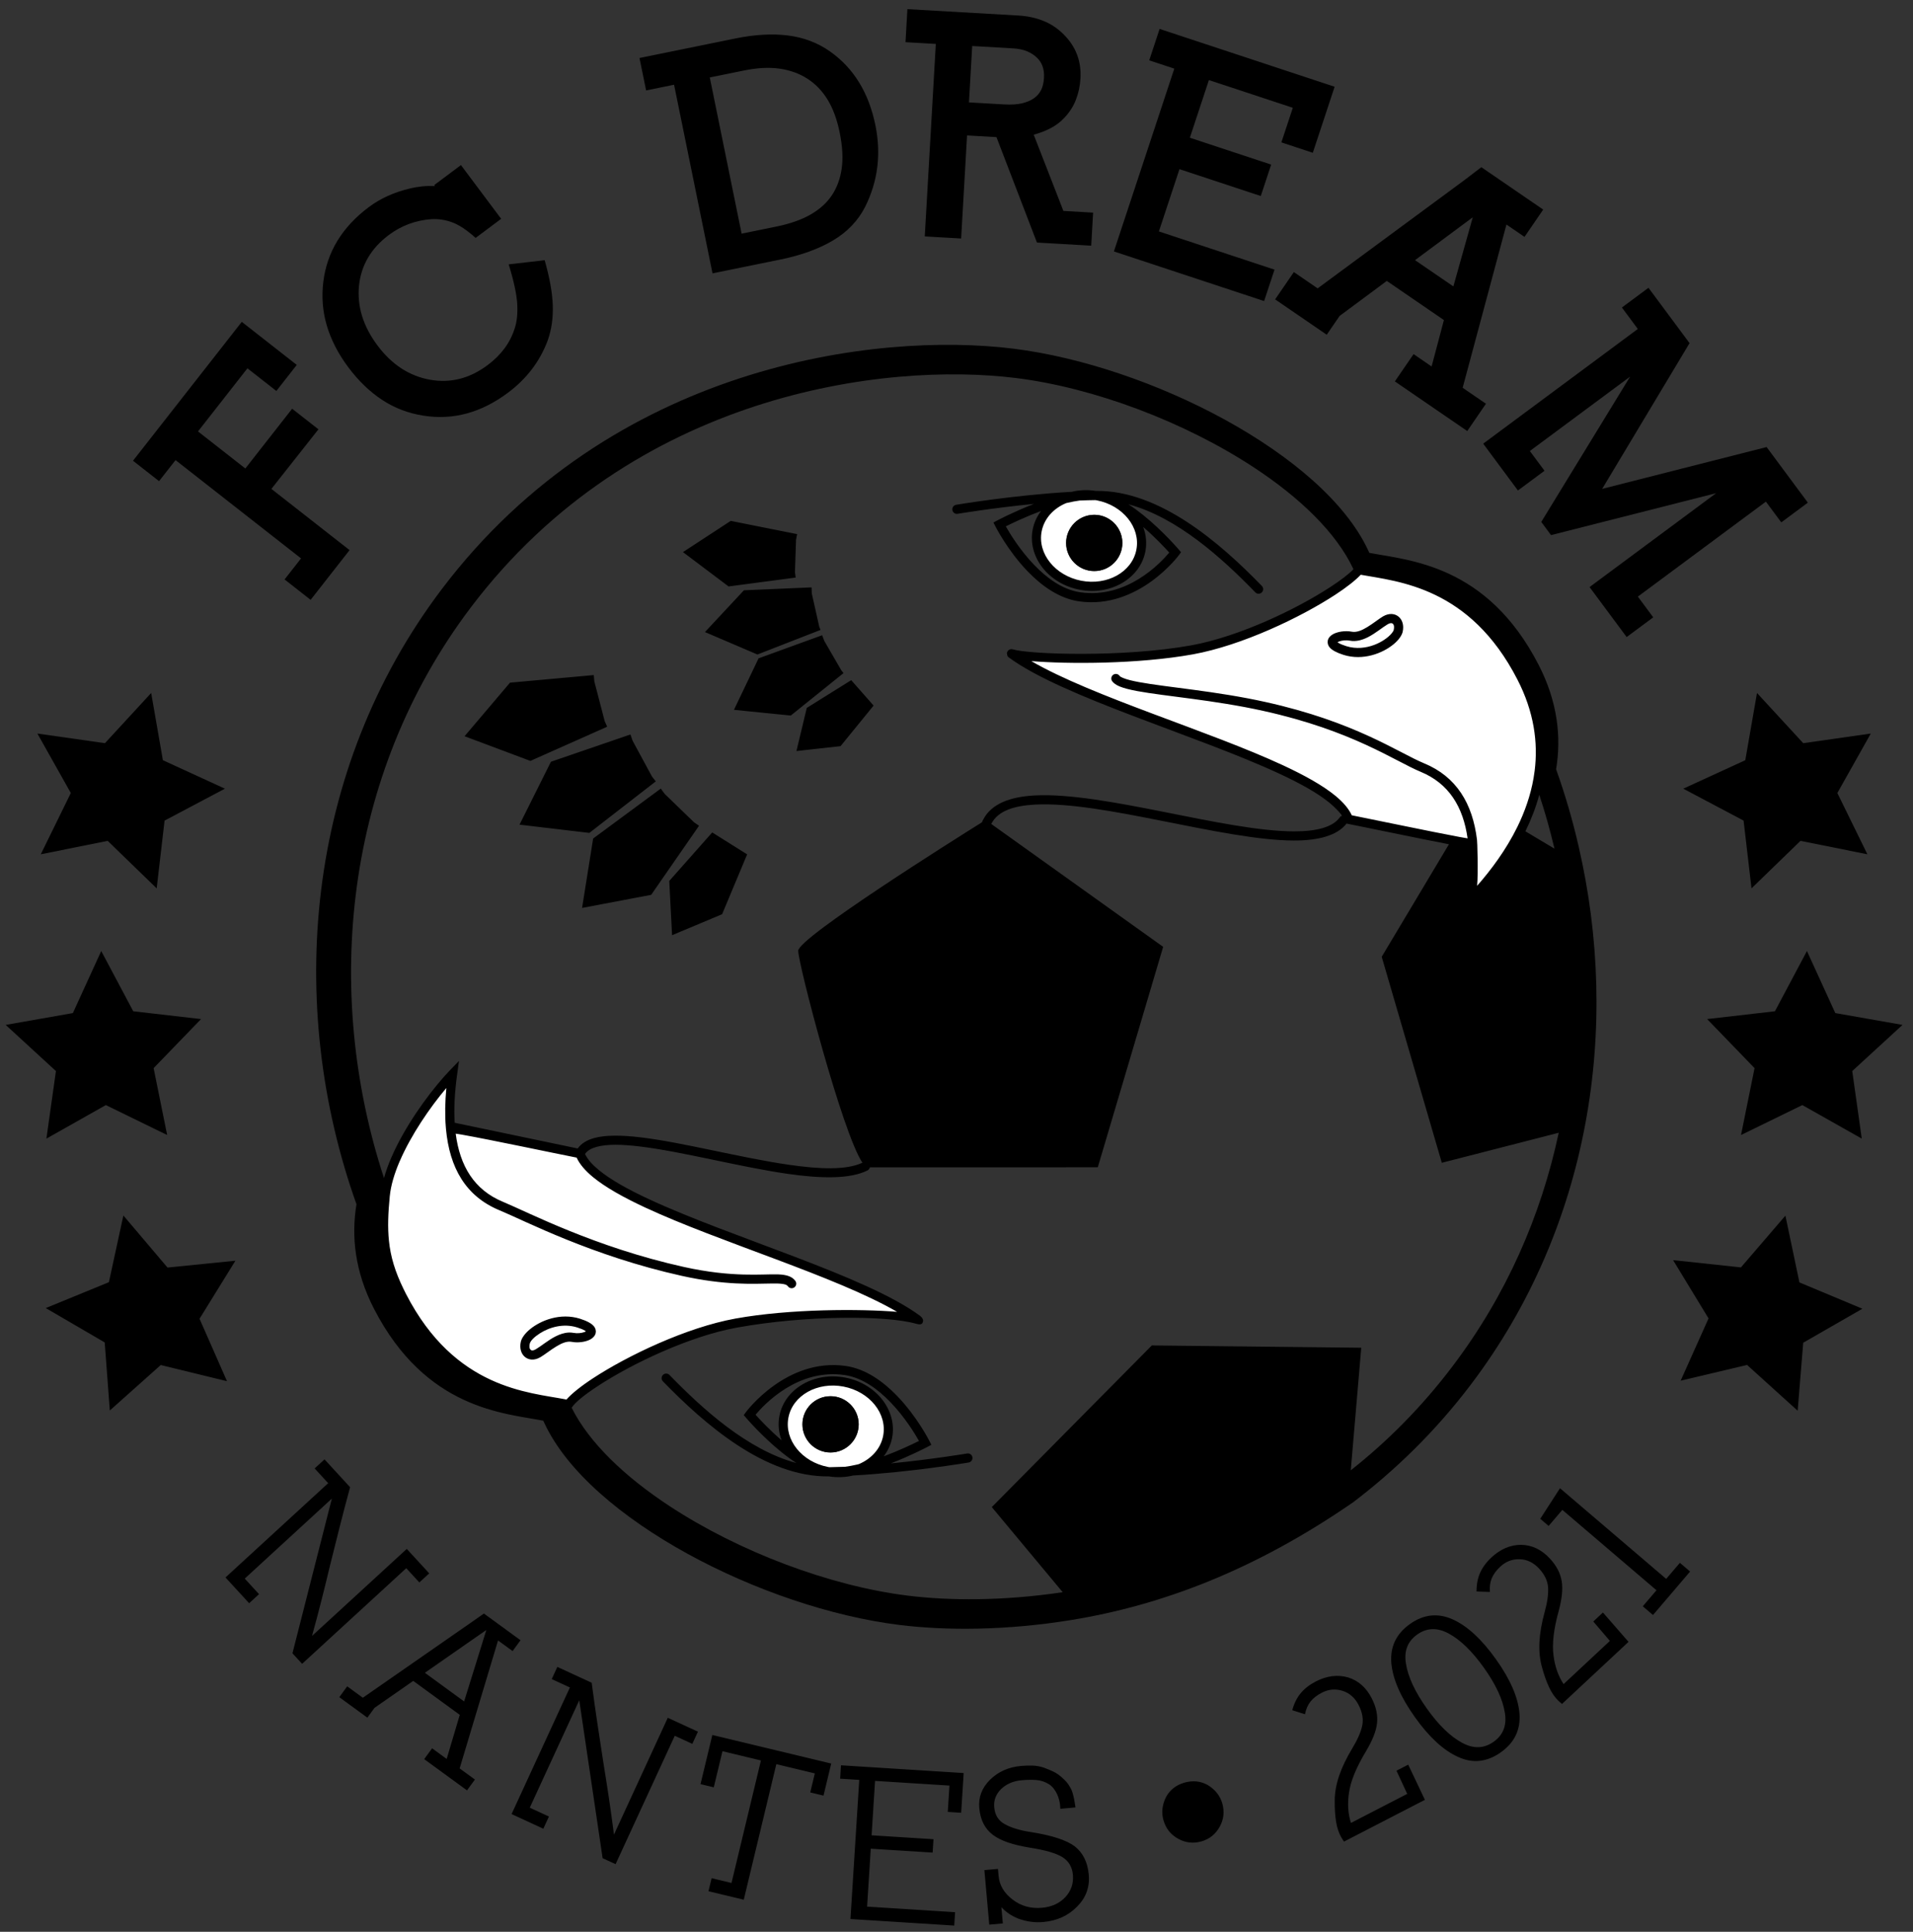
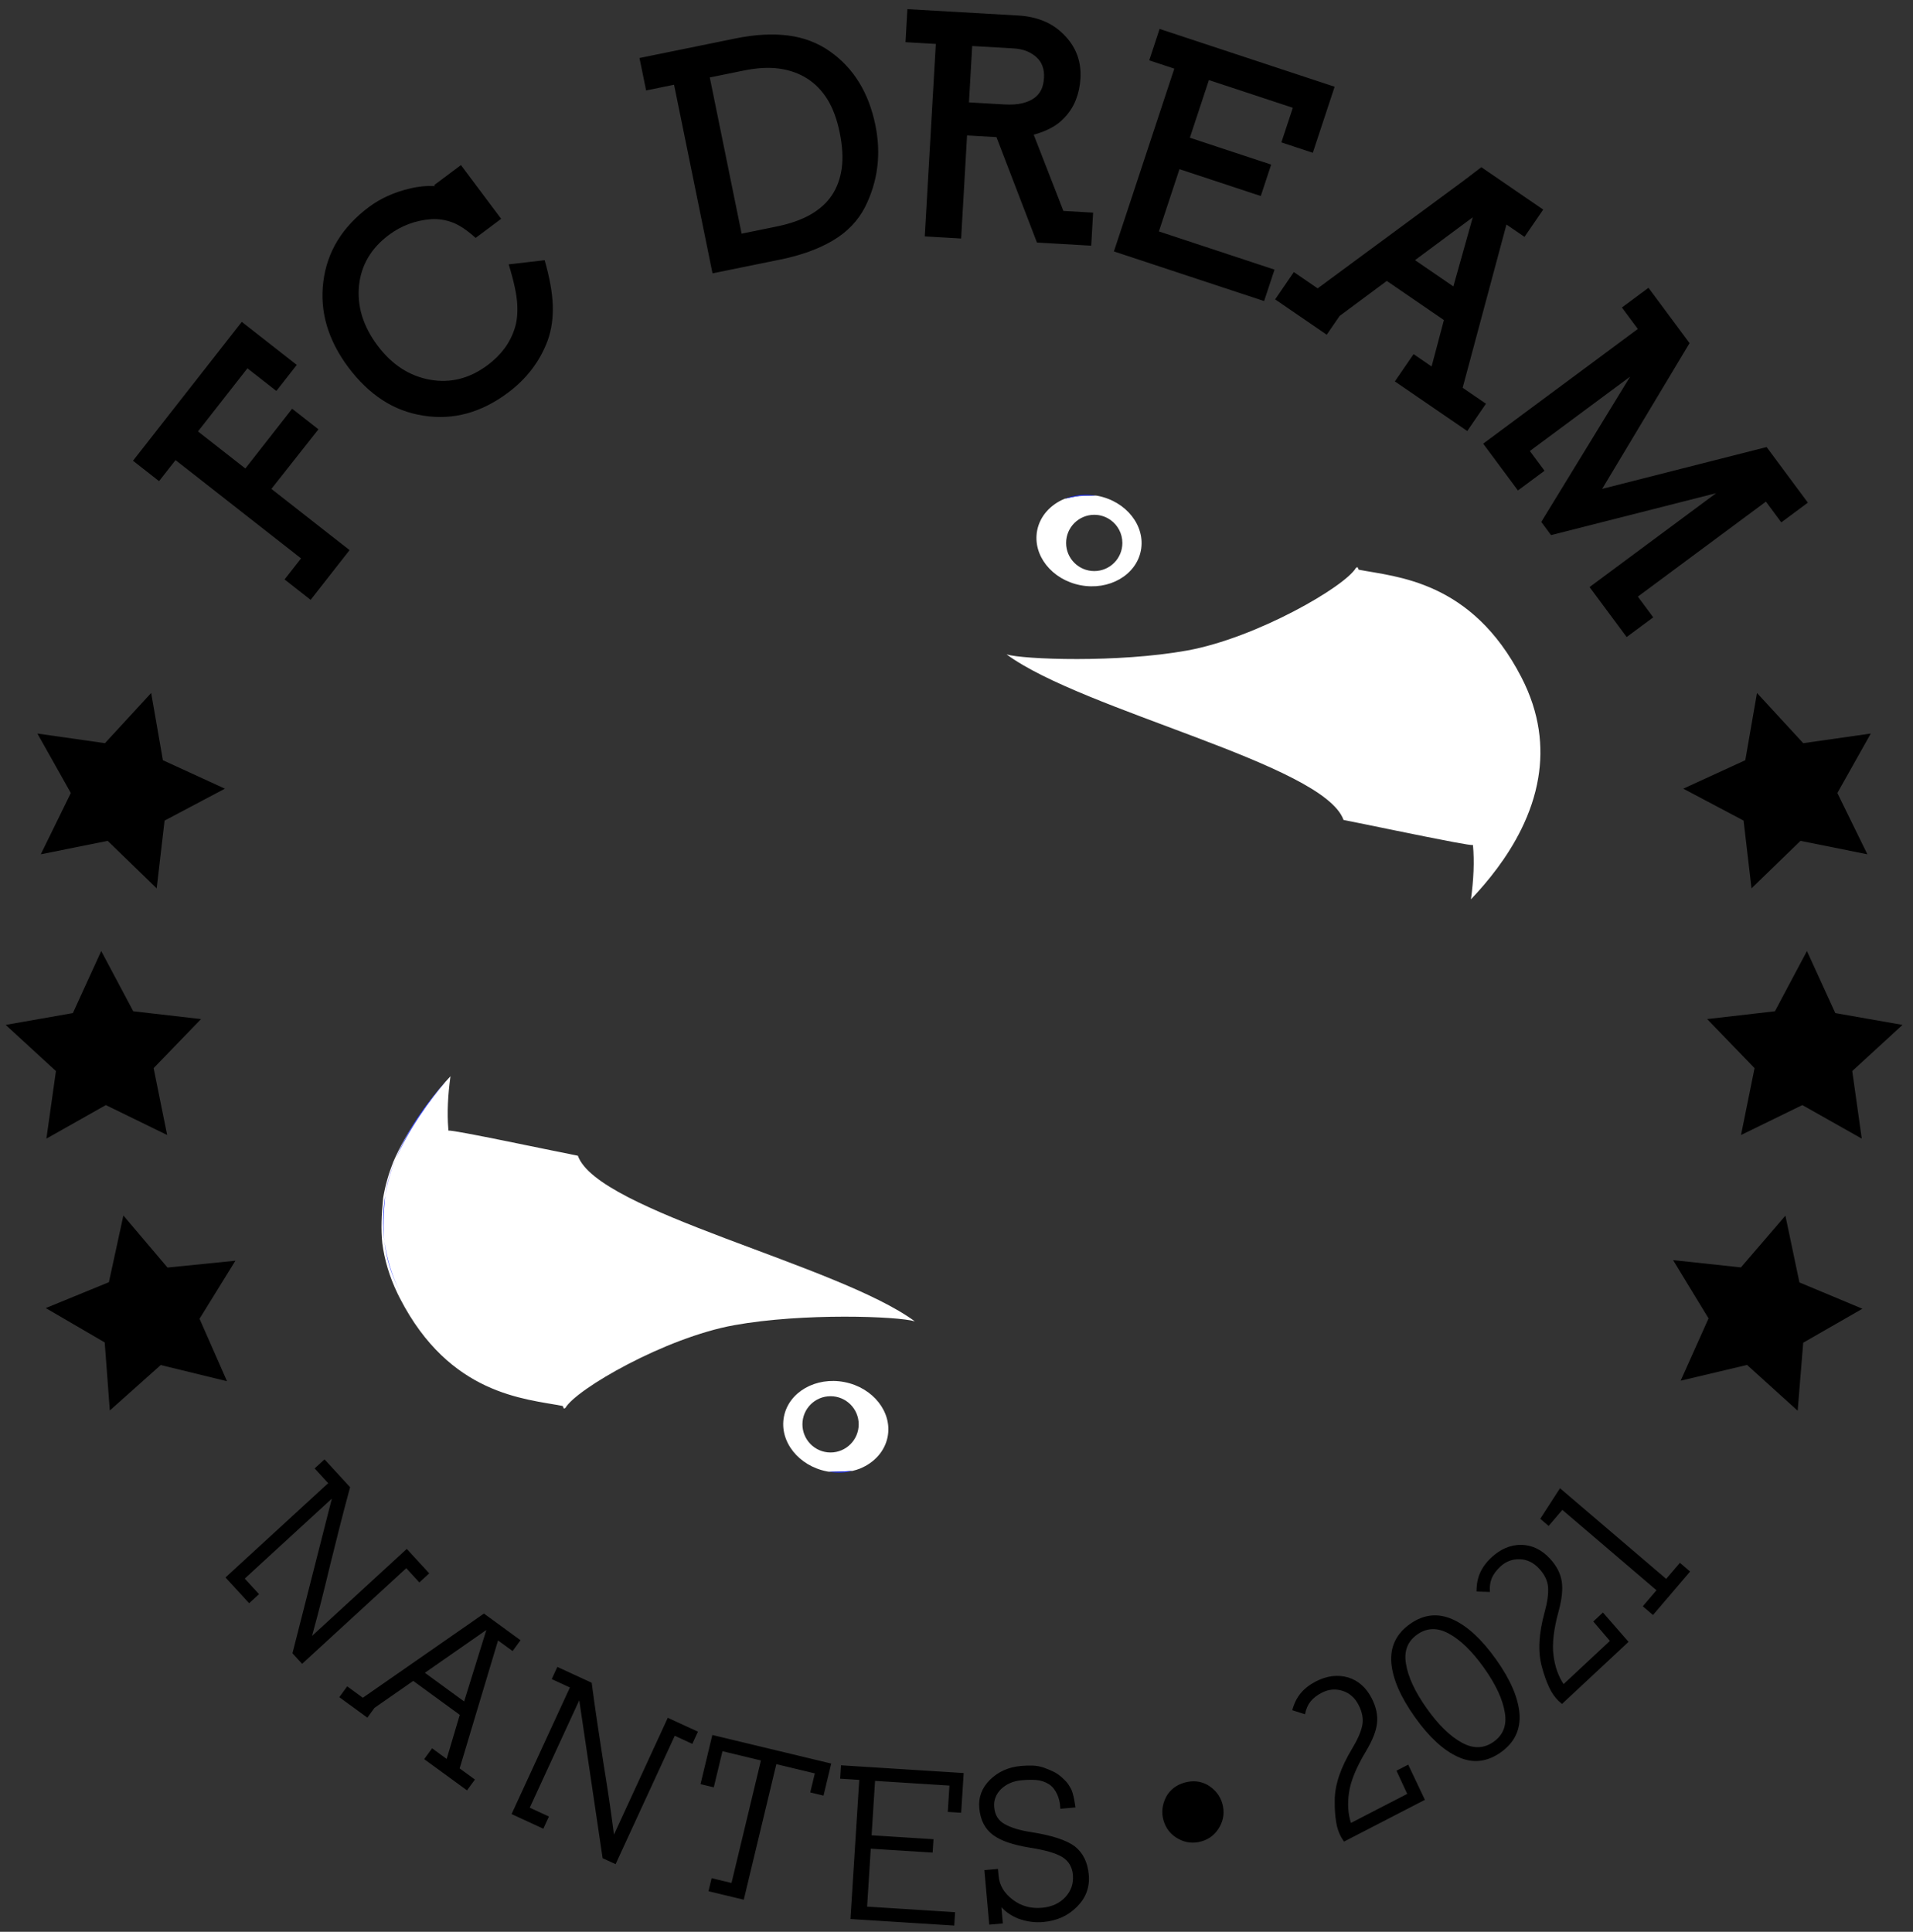
<svg xmlns="http://www.w3.org/2000/svg" width="202" height="204" viewBox="0 0 202 204" fill="none">
  <rect x="0" y="0" width="202" height="204" fill="#333333" stroke="none" />
  <g id="Frame" clip-path="url(#clip0_166_6833)">
    <g id="Group">
      <g id="Group_2">
        <path id="Vector" fill-rule="evenodd" clip-rule="evenodd" d="M29.181 41.286L26.127 38.894L20.907 45.559L25.906 49.473L30.848 43.162L33.625 45.337L28.657 51.628L34.969 56.571L36.912 58.093L32.8 63.344L30.049 61.189L31.789 58.968L18.535 48.588L16.795 50.81L14.044 48.655L25.53 33.988L31.336 38.535L29.181 41.286ZM58.37 32.263C58.414 33.606 58.232 34.844 57.825 35.976C57.005 38.164 55.612 39.995 53.644 41.467C50.82 43.581 47.847 44.39 44.728 43.896C43.128 43.65 41.673 43.097 40.362 42.236C39.05 41.376 37.857 40.227 36.781 38.789C35.718 37.369 34.963 35.905 34.515 34.397C34.068 32.89 33.943 31.341 34.141 29.75C34.533 26.601 36.133 23.975 38.939 21.874C40.172 20.952 41.618 20.297 43.277 19.91C43.704 19.803 44.135 19.728 44.569 19.684C45.003 19.639 45.455 19.628 45.926 19.649L45.849 19.547L48.673 17.433L52.919 23.107L50.223 25.124C49.318 24.307 48.503 23.762 47.778 23.49C47.054 23.218 46.307 23.102 45.537 23.144C43.87 23.27 42.377 23.827 41.059 24.813C39.194 26.21 38.145 27.983 37.912 30.133C37.687 32.33 38.337 34.447 39.861 36.484C41.373 38.503 43.223 39.709 45.411 40.1C47.569 40.487 49.599 39.969 51.499 38.548C52.919 37.485 53.867 36.201 54.343 34.696C54.584 33.983 54.674 33.114 54.615 32.09C54.556 31.066 54.256 29.675 53.715 27.917L57.512 27.478C58.04 29.326 58.327 30.921 58.37 32.263ZM91.348 21.854C90.599 23.315 89.47 24.494 87.962 25.39C86.454 26.287 84.6 26.959 82.401 27.407L75.237 28.867L74.745 26.448L71.177 8.948L68.225 9.55L67.526 6.125L77.675 4.057C79.706 3.643 81.55 3.54 83.207 3.747C84.864 3.956 86.341 4.516 87.64 5.429C90.137 7.19 91.736 9.787 92.436 13.222C93.059 16.28 92.697 19.157 91.348 21.854ZM87.386 10.52C86.814 9.59 86.102 8.851 85.249 8.306C84.396 7.759 83.418 7.408 82.318 7.25C81.216 7.093 79.954 7.159 78.53 7.45L74.948 8.179L78.309 24.674L81.954 23.931C83.42 23.633 84.637 23.205 85.603 22.648C86.569 22.091 87.32 21.41 87.853 20.602C88.387 19.796 88.729 18.853 88.881 17.775C89.031 16.697 88.96 15.435 88.665 13.99C88.383 12.608 87.957 11.452 87.386 10.52ZM109.495 25.614L105.221 14.481L102.115 14.303L101.49 25.187L97.649 24.966L98.816 4.639L95.615 4.455L95.815 0.966L107.532 1.639C108.492 1.694 109.375 1.884 110.181 2.208C110.986 2.533 111.703 3.013 112.33 3.648C113.606 4.921 114.192 6.464 114.088 8.278C114.041 9.09 113.88 9.845 113.604 10.547C113.328 11.249 112.929 11.873 112.405 12.421C111.994 12.868 111.512 13.237 110.96 13.526C110.408 13.815 109.806 14.049 109.154 14.225L112.288 22.274L115.426 22.454L115.225 25.944L109.495 25.614ZM109.492 6.087C109.208 5.814 108.863 5.591 108.455 5.417C108.047 5.244 107.544 5.14 106.948 5.106L102.657 4.86L102.316 10.813L106.029 11.027C106.776 11.069 107.404 11.031 107.915 10.911C108.425 10.79 108.847 10.61 109.182 10.373C109.494 10.155 109.74 9.875 109.921 9.532C110.101 9.189 110.207 8.751 110.237 8.217C110.289 7.321 110.04 6.611 109.492 6.087ZM117.621 26.55L118.396 24.206L123.999 7.248L121.351 6.372L122.447 3.054L140.928 9.16L138.624 16.133L135.305 15.036L136.513 11.382L127.652 8.455L125.641 14.544L134.227 17.381L133.13 20.7L124.544 17.863L122.371 24.439L132.205 27.689L134.58 28.473L133.483 31.792L117.621 26.55ZM147.288 40.278L149.264 37.395L151.168 38.701L152.467 33.799L146.437 29.666L141.454 33.364L140.094 35.347L134.646 31.613L136.622 28.73L139.135 30.452L154.624 19.027L156.42 17.655L162.953 22.132L160.977 25.015L159.072 23.71L154.447 40.949L156.907 42.635L154.932 45.517L147.288 40.278ZM155.516 22.944L149.418 27.472L153.465 30.245L155.516 22.944ZM167.847 61.994L169.83 60.523L181.213 52.08L163.778 56.508L162.747 55.117L172.128 39.776L161.542 47.627L163.09 49.713L160.283 51.795L156.615 46.851L158.598 45.38L172.943 34.74L171.262 32.473L174.069 30.391L178.405 36.237L169.179 51.625L186.543 47.209L190.898 53.08L188.091 55.163L186.467 52.973L172.947 63.002L174.57 65.191L171.763 67.273L167.847 61.994ZM15.963 73.18L17.2 80.279L23.748 83.285L17.379 86.655L16.544 93.811L11.371 88.795L4.306 90.213L7.478 83.743L3.947 77.462L11.081 78.48L15.963 73.18ZM10.69 100.428L14.07 106.791L21.228 107.615L16.221 112.796L17.651 119.858L11.175 116.697L4.9 120.239L5.906 113.104L0.599 108.23L7.695 106.982L10.69 100.428ZM13.028 128.358L17.687 133.854L24.857 133.132L21.069 139.262L23.971 145.857L16.971 144.149L11.596 148.947L11.057 141.762L4.832 138.133L11.499 135.4L13.028 128.358ZM185.527 73.18L190.41 78.48L197.543 77.462L194.012 83.743L197.184 90.213L190.119 88.795L184.947 93.811L184.111 86.655L177.742 83.285L184.291 80.279L185.527 73.18ZM190.801 100.428L193.795 106.982L200.892 108.23L195.585 113.104L196.59 120.239L190.315 116.697L183.84 119.858L185.269 112.796L180.262 107.615L187.421 106.791L190.801 100.428ZM188.526 128.374L190.008 135.425L196.657 138.203L190.408 141.791L189.821 148.973L184.478 144.138L177.466 145.8L180.412 139.224L176.666 133.069L183.83 133.839L188.526 128.374ZM42.899 165.602L31.903 175.701L30.881 174.59L35.043 158.251L25.843 166.701L27.351 168.343L26.308 169.301L23.811 166.582L24.717 165.749L34.653 156.624L33.224 155.068L34.267 154.109L36.968 157.051C36.578 158.48 36.212 159.873 35.87 161.227C35.528 162.583 35.191 163.927 34.861 165.26C34.567 166.497 34.262 167.738 33.947 168.984C33.63 170.231 33.298 171.488 32.948 172.755L42.046 164.399L42.952 163.566L45.324 166.148L44.281 167.107L42.899 165.602ZM44.792 185.765L45.628 184.621L47.165 185.744L48.55 181.09L43.636 177.504L39.544 180.353L38.791 181.385L35.828 179.222L36.663 178.078L38.314 179.283L50.096 171.095L51.099 170.39L54.963 173.21L54.128 174.354L52.59 173.232L48.535 186.743L50.148 187.921L49.313 189.064L44.792 185.765ZM51.355 172.128L44.865 176.647L49.009 179.673L51.355 172.128ZM71.25 183.297L65.003 196.857L63.632 196.226L61.166 179.547L55.94 190.893L57.964 191.825L57.372 193.112L54.019 191.567L60.178 178.197L58.259 177.313L58.851 176.026L62.478 177.697C62.671 179.166 62.87 180.592 63.078 181.974C63.285 183.356 63.492 184.726 63.703 186.083C63.908 187.338 64.106 188.601 64.297 189.872C64.486 191.144 64.664 192.432 64.831 193.736L69.999 182.516L70.514 181.398L73.698 182.865L73.105 184.152L71.25 183.297ZM85.557 189.281L86.04 187.272L81.976 186.295L78.537 200.609L74.811 199.714L75.143 198.337L77.242 198.841L80.35 185.905L76.287 184.928L75.37 188.743L73.97 188.407L75.218 183.215L87.771 186.231L86.957 189.618L85.557 189.281ZM89.802 202.649L89.88 201.421L90.731 187.957L88.715 187.829L88.803 186.416L101.758 187.234L101.492 191.429L100.079 191.339L100.255 188.559L92.399 188.062L92.036 193.809L98.571 194.222L98.481 195.635L91.947 195.223L91.56 201.34L99.601 201.849L100.852 201.928L100.763 203.341L89.802 202.649ZM113.731 201.342C112.805 202.295 111.611 202.837 110.146 202.968C109.267 203.046 108.385 202.923 107.502 202.598C106.809 202.318 106.221 201.92 105.74 201.403L105.893 203.114L104.459 203.243L103.944 197.484L105.378 197.356L105.445 198.096C105.532 199.083 106.027 199.917 106.927 200.598C107.811 201.28 108.847 201.569 110.035 201.462C111.052 201.371 111.873 200.995 112.498 200.333C113.107 199.672 113.371 198.888 113.29 197.977C113.217 197.16 112.85 196.54 112.191 196.118C111.516 195.697 110.343 195.359 108.673 195.103C107.822 194.962 107.079 194.783 106.446 194.568C105.812 194.353 105.28 194.086 104.847 193.767C103.998 193.128 103.517 192.184 103.405 190.935C103.303 189.794 103.68 188.797 104.536 187.944C105.408 187.089 106.499 186.602 107.81 186.485C108.211 186.45 108.614 186.436 109.019 186.447C109.423 186.458 109.826 186.53 110.226 186.665C110.596 186.803 110.928 186.94 111.219 187.078C111.512 187.215 111.826 187.431 112.163 187.728C112.349 187.898 112.503 188.051 112.624 188.188C112.745 188.325 112.871 188.511 113.001 188.748C113.108 188.91 113.196 189.112 113.265 189.354C113.333 189.597 113.389 189.829 113.432 190.05C113.475 190.272 113.518 190.543 113.563 190.866L111.967 191.009L111.924 190.523C111.914 190.416 111.885 190.267 111.837 190.076C111.789 189.887 111.721 189.691 111.633 189.489C111.545 189.287 111.426 189.087 111.277 188.891C111.127 188.695 110.954 188.535 110.756 188.413C110.345 188.155 109.904 188.008 109.435 187.972C108.965 187.936 108.445 187.944 107.875 187.995C106.996 188.073 106.27 188.387 105.697 188.935C105.156 189.481 104.917 190.116 104.982 190.841C105.056 191.674 105.428 192.27 106.098 192.63C106.785 193.019 107.72 193.3 108.901 193.474C111.092 193.822 112.621 194.323 113.488 194.976C114.357 195.66 114.85 196.657 114.967 197.967C115.084 199.278 114.672 200.402 113.731 201.342ZM128.784 192.917C128.349 193.699 127.712 194.209 126.869 194.45C126.004 194.697 125.18 194.604 124.399 194.169C123.616 193.735 123.102 193.085 122.855 192.22C122.621 191.401 122.714 190.577 123.136 189.748C123.553 188.998 124.195 188.498 125.06 188.25C125.949 187.996 126.769 188.079 127.521 188.496C128.316 188.977 128.831 189.627 129.065 190.446C129.313 191.311 129.219 192.135 128.784 192.917ZM150.46 190.064L141.918 194.474L141.653 194.063C141.377 193.596 141.187 193.032 141.081 192.372C140.976 191.712 140.928 190.971 140.938 190.146C140.941 189.309 141.096 188.436 141.402 187.529C141.709 186.622 142.168 185.662 142.778 184.65C143.333 183.736 143.686 182.935 143.837 182.248C143.987 181.56 143.86 180.825 143.456 180.04C143.065 179.284 142.504 178.79 141.774 178.556C141.024 178.316 140.29 178.382 139.576 178.751C139.067 179.014 138.669 179.323 138.383 179.68C138.097 180.037 137.902 180.487 137.798 181.028L136.453 180.598C136.645 179.89 136.941 179.292 137.344 178.806C137.746 178.319 138.277 177.906 138.937 177.565C140.106 176.962 141.244 176.819 142.348 177.136C143.425 177.469 144.255 178.199 144.838 179.327C145.314 180.249 145.501 181.136 145.402 181.988C145.315 182.799 144.926 183.784 144.235 184.942C143.212 186.638 142.614 188.096 142.444 189.317C142.271 190.468 142.341 191.53 142.651 192.503L148.593 189.435L147.46 186.988L148.698 186.348L150.46 190.064ZM160.444 180.912C160.586 182.635 159.931 184.012 158.481 185.043C157.017 186.083 155.508 186.244 153.953 185.527C152.416 184.834 150.899 183.435 149.4 181.327C147.894 179.207 147.066 177.308 146.917 175.629C146.775 173.907 147.429 172.53 148.88 171.498C150.331 170.467 151.84 170.306 153.408 171.014C154.945 171.708 156.467 173.114 157.974 175.233C159.472 177.34 160.295 179.234 160.444 180.912ZM152.944 172.485C151.751 171.85 150.651 171.892 149.642 172.61C148.632 173.327 148.238 174.348 148.458 175.673C148.676 177.076 149.413 178.66 150.669 180.426C151.915 182.18 153.165 183.39 154.418 184.056C155.609 184.691 156.709 184.65 157.719 183.932C158.728 183.214 159.123 182.194 158.903 180.868C158.685 179.466 157.952 177.888 156.706 176.134C155.45 174.369 154.196 173.152 152.944 172.485ZM171.962 173.381L164.934 179.94L164.568 179.615C164.176 179.24 163.839 178.75 163.559 178.143C163.279 177.537 163.031 176.835 162.818 176.039C162.594 175.232 162.507 174.35 162.556 173.394C162.605 172.437 162.787 171.389 163.1 170.25C163.387 169.219 163.51 168.353 163.469 167.65C163.427 166.949 163.106 166.274 162.504 165.63C161.923 165.007 161.249 164.682 160.483 164.657C159.696 164.629 159.008 164.89 158.419 165.439C158.001 165.83 157.702 166.236 157.523 166.657C157.345 167.078 157.278 167.564 157.325 168.112L155.914 168.063C155.907 167.33 156.03 166.674 156.286 166.097C156.541 165.52 156.941 164.977 157.483 164.471C158.445 163.573 159.501 163.127 160.651 163.135C161.778 163.162 162.775 163.64 163.641 164.568C164.348 165.326 164.77 166.13 164.905 166.977C165.041 167.781 164.934 168.835 164.582 170.137C164.057 172.046 163.877 173.611 164.043 174.833C164.189 175.988 164.543 176.992 165.105 177.843L169.994 173.281L168.241 171.232L169.259 170.281L171.962 173.381ZM174.545 170.546L173.467 169.627L174.914 167.931L164.972 159.444L163.525 161.14L162.641 160.386L164.725 157.158L175.939 166.731L177.387 165.035L178.464 165.955L174.545 170.546Z" fill="black" />
      </g>
      <g id="Group_3">
        <path id="Vector_2" fill-rule="evenodd" clip-rule="evenodd" d="M89.273 155.374C88.725 155.396 88.177 155.412 87.644 155.418H87.611C87.562 155.418 87.518 155.412 87.474 155.407C87.457 155.407 87.441 155.407 87.425 155.401C87.397 155.396 87.365 155.39 87.337 155.385C84.314 154.803 82.273 152.208 82.778 149.602C83.282 146.997 86.147 145.362 89.169 145.948C92.192 146.536 94.233 149.125 93.728 151.731C93.426 153.262 92.318 154.458 90.837 155.072C90.837 155.072 90.832 155.073 90.826 155.078C90.568 155.177 90.294 155.264 90.014 155.33C89.767 155.347 89.52 155.363 89.273 155.374ZM90.672 150.409C90.672 148.768 89.339 147.441 87.699 147.441C86.059 147.441 84.731 148.768 84.731 150.409C84.731 152.049 86.059 153.382 87.699 153.382C89.339 153.382 90.672 152.049 90.672 150.409ZM96.603 139.535C94.847 138.997 84.829 138.619 77.522 139.941C70.22 141.263 60.839 146.694 59.702 148.68L59.544 148.752C59.499 148.658 59.461 148.565 59.417 148.472C55.451 147.704 47.496 147.331 42.229 137.099C42.141 136.924 42.053 136.753 41.971 136.583C41.099 134.767 40.594 132.995 40.369 131.289C40.221 129.852 40.276 128.338 40.457 126.5C40.682 125.156 41.061 123.872 41.543 122.654C41.543 122.654 41.549 122.654 41.549 122.648C42.893 119.538 45.181 116.323 47.046 114.222C47.227 114.024 47.397 113.832 47.567 113.656C47.293 115.654 47.2 117.513 47.337 119.187C47.343 119.252 47.348 119.324 47.353 119.39C47.968 119.318 57.876 121.431 60.882 122.018L61.019 122.045C63.11 127.937 88.461 133.544 96.603 139.535ZM155.535 89.238C155.377 89.26 154.619 89.134 153.522 88.931C150.252 88.322 143.987 87 141.869 86.588C139.779 80.696 114.428 75.089 106.286 69.104C108.042 69.642 118.054 70.014 125.367 68.692C132.675 67.365 142.05 61.939 143.186 59.958L143.345 59.887C143.389 59.975 143.433 60.068 143.471 60.161C147.438 60.93 155.399 61.303 160.654 71.529C162.607 75.314 162.969 78.891 162.432 82.123C162.114 84.065 161.466 85.881 160.654 87.538C159.151 90.593 157.072 93.128 155.322 94.971C155.607 92.892 155.695 90.966 155.535 89.238ZM120.468 58.143C119.964 60.749 117.099 62.384 114.077 61.797C111.054 61.21 109.013 58.621 109.518 56.015C109.82 54.484 110.928 53.288 112.409 52.673C112.409 52.673 112.414 52.673 112.42 52.668C112.947 52.542 113.468 52.438 113.973 52.372C114.521 52.35 115.07 52.334 115.602 52.328H115.635C115.684 52.328 115.728 52.334 115.772 52.339C115.788 52.339 115.805 52.339 115.821 52.344C115.849 52.35 115.881 52.355 115.909 52.361C118.932 52.942 120.973 55.538 120.468 58.143ZM112.574 57.337C112.574 58.977 113.907 60.305 115.547 60.305C117.187 60.305 118.515 58.977 118.515 57.337C118.515 56.347 118.032 55.469 117.289 54.929C116.8 54.573 116.198 54.363 115.547 54.363C113.907 54.363 112.574 55.696 112.574 57.337Z" fill="white" />
      </g>
      <g id="Group_4">
        <path id="Vector_3" d="M41.763 122.43C41.28 123.648 40.902 124.931 40.677 126.276C40.792 125.074 41.192 123.763 41.763 122.43Z" fill="#9F9CFF" />
      </g>
      <g id="Group_5">
        <path id="Vector_4" d="M112.42 52.669C112.678 52.57 112.952 52.483 113.232 52.417C113.479 52.4 113.726 52.384 113.973 52.373C113.468 52.438 112.947 52.543 112.42 52.669Z" fill="#1A2CFF" />
      </g>
      <g id="Group_6">
        <path id="Vector_5" d="M89.273 155.377C89.52 155.366 89.767 155.349 90.014 155.333C89.246 155.525 88.418 155.563 87.561 155.426C87.578 155.426 87.595 155.426 87.611 155.42H87.644C88.143 155.476 88.698 155.454 89.273 155.377Z" fill="#1A2CFF" />
      </g>
      <g id="Group_7">
        <path id="Vector_6" d="M113.973 52.375C113.726 52.386 113.479 52.403 113.232 52.419C114 52.227 114.828 52.189 115.685 52.326C115.668 52.326 115.651 52.326 115.635 52.331H115.602C115.103 52.276 114.549 52.298 113.973 52.375Z" fill="#1A2CFF" />
      </g>
      <g id="Group_8">
-         <path id="Vector_7" d="M89.273 155.374C88.697 155.451 88.143 155.473 87.644 155.418C88.176 155.412 88.724 155.396 89.273 155.374Z" fill="#1A2CFF" />
+         <path id="Vector_7" d="M89.273 155.374C88.697 155.451 88.143 155.473 87.644 155.418Z" fill="#1A2CFF" />
      </g>
      <g id="Group_9">
        <path id="Vector_8" d="M113.972 52.373C114.548 52.296 115.102 52.274 115.602 52.329C115.069 52.335 114.521 52.351 113.972 52.373Z" fill="#1A2CFF" />
      </g>
      <g id="Group_10">
        <path id="Vector_9" d="M87.611 155.418C87.594 155.424 87.578 155.424 87.561 155.424C87.534 155.418 87.507 155.418 87.474 155.407C87.517 155.413 87.561 155.418 87.611 155.418Z" fill="#1A2CFF" />
      </g>
      <g id="Group_11">
-         <path id="Vector_10" d="M115.634 52.328C115.651 52.322 115.667 52.322 115.684 52.322C115.711 52.328 115.738 52.328 115.771 52.339C115.728 52.333 115.684 52.328 115.634 52.328Z" fill="#1A2CFF" />
-       </g>
+         </g>
      <g id="Group_12">
        <path id="Vector_11" d="M41.769 122.425C43.135 118.991 45.335 116.11 47.266 113.998C45.4 116.099 43.113 119.314 41.769 122.425Z" fill="#1A2CFF" />
      </g>
      <g id="Group_13">
        <path id="Vector_12" d="M40.589 131.067C40.814 132.774 41.319 134.546 42.191 136.361C41.253 134.441 40.764 132.812 40.589 131.067Z" fill="#1A2CFF" />
      </g>
      <g id="Group_14">
        <path id="Vector_13" d="M40.677 126.276C40.496 128.114 40.441 129.628 40.589 131.066C40.37 129.403 40.425 127.801 40.677 126.276Z" fill="#1A2CFF" />
      </g>
      <g id="Group_15">
-         <path id="Vector_14" fill-rule="evenodd" clip-rule="evenodd" d="M166.694 89.387C168.899 98.917 169.218 108.951 167.396 118.689C165.58 128.416 161.641 137.858 155.316 146.208C153.423 148.71 151.409 150.981 149.325 153.049C147.24 155.112 145.078 156.972 142.884 158.64C132.46 165.837 122.645 169.513 113.171 171.066C106.192 172.207 99.817 172.196 94.951 171.592C80.572 169.804 62.248 160.461 57.502 150.317C57.453 150.224 57.409 150.125 57.365 150.026C53.24 149.225 44.967 148.841 39.486 138.198C37.462 134.259 37.083 130.534 37.642 127.171C30.159 106.181 32.167 81.345 46.662 62.198C64.607 38.503 92.477 35.014 107.004 36.819C121.389 38.607 139.718 47.95 144.459 58.094C144.508 58.193 144.552 58.286 144.59 58.38C148.716 59.181 157 59.57 162.469 70.208C164.494 74.147 164.873 77.872 164.313 81.235C165.268 83.896 166.063 86.622 166.694 89.387ZM103.684 86.837C103.732 86.718 103.785 86.607 103.848 86.495C104.698 84.901 106.616 84.145 109.227 84.002C112.867 83.801 117.897 84.746 122.953 85.75C127.93 86.739 132.933 87.783 136.618 87.793C137.801 87.796 138.843 87.693 139.696 87.437C140.474 87.204 141.087 86.847 141.477 86.307C141.529 86.235 141.597 86.181 141.672 86.148C141.386 85.691 140.949 85.238 140.394 84.782C139.143 83.752 137.305 82.733 135.116 81.713C126.406 77.653 112.235 73.626 106.519 69.423C106.329 69.284 106.267 69.027 106.373 68.817C106.479 68.606 106.721 68.503 106.947 68.572C108.681 69.103 118.574 69.453 125.8 68.147C130.855 67.228 136.909 64.323 140.472 61.993C141.566 61.278 142.423 60.63 142.917 60.115C142.915 60.11 142.912 60.105 142.91 60.1L142.907 60.093C141.115 56.259 137.259 52.557 132.421 49.374C125.096 44.556 115.516 40.94 107.284 39.921C93.43 38.195 66.846 41.521 49.735 64.119C36.294 81.874 34.11 104.75 40.547 124.404C40.742 123.698 41.005 122.972 41.319 122.24C41.326 122.223 41.334 122.207 41.343 122.191C42.71 119.047 45.019 115.801 46.907 113.675L46.909 113.672C47.093 113.472 47.266 113.276 47.439 113.097L48.466 112.034L48.265 113.499C48.015 115.317 47.918 117.019 48.012 118.565L61 121.28C61.369 120.763 61.949 120.401 62.72 120.184C63.925 119.845 65.635 119.865 67.642 120.104C72.149 120.642 78.216 122.269 83.312 123.002C86.523 123.464 89.334 123.591 91.065 122.784C88.932 119.596 84.286 101.773 84.286 100.404C84.286 99.022 100.893 88.582 103.684 86.837ZM91.857 123.27C91.826 123.407 91.737 123.53 91.602 123.598C89.755 124.524 86.689 124.464 83.174 123.959C78.086 123.227 72.028 121.601 67.527 121.064C65.673 120.843 64.094 120.802 62.982 121.115C62.444 121.266 62.024 121.496 61.775 121.859C62.036 122.43 62.543 122.991 63.233 123.559C64.484 124.588 66.323 125.608 68.512 126.628C77.222 130.687 91.392 134.716 97.109 138.922C97.109 138.922 97.54 139.209 97.465 139.541C97.4 139.834 97.256 139.935 96.68 139.774C93.539 138.895 85.048 138.887 77.827 140.193C72.776 141.108 66.721 144.015 63.156 146.348C61.731 147.281 60.708 148.099 60.363 148.66C62.221 152.372 65.994 155.949 70.69 159.037C78.016 163.854 87.595 167.471 95.823 168.496C100.236 169.045 105.937 169.075 112.215 168.138L104.727 159.15L121.626 142.079L143.739 142.322L142.632 155.265C146.454 152.251 150.092 148.623 153.372 144.287C159.066 136.775 162.736 128.338 164.591 119.621L152.246 122.791L145.9 101.037L152.998 89.155C149.584 88.495 144.223 87.367 142.297 86.993C142.261 86.986 142.227 86.975 142.194 86.961C141.205 88.234 139.225 88.767 136.616 88.76C132.88 88.75 127.809 87.7 122.765 86.698C117.797 85.711 112.856 84.77 109.28 84.966C107.081 85.088 105.413 85.609 104.696 86.958L104.694 86.963C104.685 86.979 104.676 86.994 104.668 87.01L122.821 99.987L122.635 100.618L115.919 123.265H115.892C114.991 123.265 94.758 123.27 91.857 123.27ZM73.813 87.199L68.76 94.495L61.463 95.878L62.632 88.548L69.775 83.276L70.192 83.841L73.281 86.831L73.813 87.199ZM78.893 90.222L76.249 96.542L70.966 98.758L70.669 93.03L75.206 87.906L78.893 90.222ZM84.171 56.404L84.056 56.997L83.94 60.42L84.017 60.991L76.934 61.929L72.117 58.303L77.159 55.006L84.171 56.404ZM63.85 76.149L64.113 76.742L56.005 80.352L49.054 77.746L53.854 72.089L62.698 71.288L62.758 71.963L63.85 76.149ZM68.848 82.009L69.248 82.513L62.232 87.956L54.858 87.084L58.177 80.44L66.571 77.56L66.802 78.229L68.848 82.009ZM89.882 71.826L92.246 74.509L88.757 78.794L84.099 79.31L85.191 74.756L89.882 71.826ZM86.508 66.181L86.64 66.521L79.98 69.116L74.439 66.746L78.553 62.335L85.696 62.028L85.718 62.664L86.508 66.181ZM115.72 51.84C122.426 51.751 128.837 57.335 133.246 61.879C133.432 62.07 133.427 62.376 133.236 62.562C133.044 62.748 132.738 62.743 132.553 62.552C129.068 58.961 124.316 54.638 119.155 53.255C119.695 53.605 120.225 53.997 120.729 54.404C122.824 56.098 124.462 58.023 124.462 58.023L124.71 58.315L124.484 58.623C124.484 58.623 120.212 64.411 113.919 63.5C111.835 63.195 109.988 61.862 108.531 60.355C106.403 58.151 105.114 55.597 105.114 55.597L104.9 55.175L105.318 54.953C105.318 54.953 107.017 54.05 109.177 53.214C104.783 53.643 101.121 54.259 101.121 54.259C100.859 54.304 100.609 54.126 100.565 53.863C100.521 53.6 100.698 53.351 100.961 53.306C100.961 53.306 107.179 52.259 113.16 51.937C113.961 51.743 114.823 51.703 115.72 51.84ZM115.834 52.84L115.814 52.836C115.793 52.832 115.769 52.827 115.747 52.823H115.741C115.741 52.823 115.715 52.82 115.711 52.82C115.686 52.816 115.662 52.813 115.635 52.813C115.633 52.813 115.606 52.813 115.606 52.813H115.602C115.084 52.818 114.55 52.834 114.016 52.855C113.599 52.91 113.172 52.992 112.739 53.091L112.561 53.135C111.249 53.69 110.261 54.747 109.992 56.108C109.534 58.473 111.425 60.791 114.169 61.324C116.912 61.857 119.535 60.417 119.993 58.053C120.45 55.693 118.568 53.374 115.834 52.84ZM115.547 60.306C113.906 60.306 112.573 58.978 112.573 57.338C112.573 55.698 113.906 54.364 115.547 54.364C117.187 54.364 118.515 55.698 118.515 57.338C118.515 58.978 117.187 60.306 115.547 60.306ZM109.929 53.961C108.304 54.565 106.888 55.243 106.206 55.584C106.65 56.37 107.716 58.119 109.227 59.683C110.537 61.04 112.183 62.269 114.059 62.543C118.977 63.255 122.534 59.469 123.464 58.352C123.004 57.841 121.979 56.742 120.713 55.651C121.021 56.47 121.113 57.354 120.942 58.237C120.391 61.084 117.287 62.914 113.984 62.272C110.681 61.631 108.491 58.771 109.043 55.923V55.922C109.187 55.193 109.494 54.532 109.929 53.961ZM88.845 70.8L89.07 71.08L83.501 75.562L77.5 74.959L80.1 69.522L86.815 67.081L87.035 67.674L88.845 70.8ZM87.525 155.908C80.819 155.997 74.408 150.413 69.999 145.87C69.813 145.678 69.818 145.372 70.009 145.186C70.2 145 70.507 145.005 70.692 145.197C74.177 148.787 78.928 153.11 84.09 154.494C83.55 154.143 83.019 153.751 82.516 153.344C80.421 151.65 78.783 149.725 78.783 149.725L78.535 149.434L78.761 149.126C78.761 149.126 83.033 143.337 89.326 144.249C91.41 144.553 93.258 145.886 94.714 147.394C96.842 149.597 98.131 152.151 98.131 152.151L98.344 152.573L97.927 152.795C97.927 152.795 96.228 153.698 94.068 154.535C98.462 154.106 102.124 153.489 102.124 153.489C102.387 153.445 102.636 153.622 102.68 153.885C102.725 154.148 102.547 154.398 102.284 154.442C102.284 154.442 96.066 155.489 90.085 155.812C89.284 156.005 88.423 156.046 87.525 155.908ZM87.411 154.908L87.431 154.912C87.452 154.917 87.476 154.921 87.499 154.925H87.504C87.504 154.925 87.53 154.928 87.534 154.929C87.558 154.932 87.583 154.936 87.611 154.936C87.612 154.936 87.639 154.936 87.639 154.936H87.643C88.161 154.93 88.695 154.915 89.23 154.893C89.646 154.839 90.073 154.757 90.506 154.658L90.684 154.614C91.996 154.059 92.984 153.001 93.253 151.64C93.711 149.275 91.82 146.957 89.077 146.425C86.334 145.892 83.71 147.331 83.252 149.696C82.795 152.055 84.677 154.374 87.411 154.908ZM87.698 147.442C89.339 147.442 90.672 148.77 90.672 150.41C90.672 152.051 89.339 153.384 87.698 153.384C86.058 153.384 84.73 152.051 84.73 150.41C84.73 148.77 86.058 147.442 87.698 147.442ZM93.315 153.788C94.942 153.183 96.356 152.505 97.039 152.164C96.596 151.378 95.529 149.629 94.019 148.065C92.708 146.708 91.062 145.479 89.187 145.205C84.268 144.493 80.711 148.28 79.781 149.396C80.241 149.908 81.266 151.006 82.532 152.098C82.224 151.278 82.132 150.394 82.303 149.512C82.854 146.665 85.958 144.834 89.261 145.476C92.564 146.117 94.753 148.977 94.202 151.825V151.826C94.058 152.555 93.75 153.217 93.315 153.788ZM162.049 81.391C162.42 78.426 161.991 75.176 160.224 71.751C155.207 61.99 147.661 61.414 143.684 60.694C143.134 61.279 142.205 62.015 141.001 62.802C137.352 65.188 131.149 68.158 125.972 69.098C120.185 70.144 112.725 70.13 108.899 69.814C115.367 73.568 127.678 77.18 135.524 80.837C137.8 81.897 139.707 82.965 141.008 84.035C141.835 84.716 142.424 85.406 142.738 86.094C145.066 86.553 150.984 87.8 154.129 88.386C154.419 88.44 154.707 88.488 154.967 88.531C154.501 85.213 153.002 82.737 150.007 81.501C147.276 80.37 142.823 77.154 133.409 75.074C128.208 73.92 123.025 73.526 120.095 72.981C119.298 72.833 118.66 72.671 118.217 72.486C117.832 72.324 117.574 72.128 117.433 71.929C117.28 71.71 117.332 71.409 117.55 71.255C117.769 71.102 118.07 71.155 118.224 71.372C118.286 71.462 118.419 71.522 118.592 71.594C118.987 71.76 119.559 71.899 120.271 72.031C123.209 72.577 128.404 72.973 133.618 74.13C143.121 76.23 147.62 79.466 150.376 80.607C153.789 82.016 155.494 84.848 155.961 88.682C155.987 88.685 156.102 92.164 155.973 93.543C157.444 91.868 159.019 89.766 160.22 87.326C160.994 85.745 161.617 84.016 161.934 82.167C161.961 82.007 162.014 81.672 162.049 81.391ZM141.867 69.155C141.099 68.913 140.664 68.646 140.449 68.416C140.331 68.289 140.262 68.162 140.224 68.043L140.186 67.815L140.215 67.588C140.28 67.358 140.467 67.128 140.774 66.962C141.249 66.704 142.058 66.575 142.724 66.706C143.275 66.813 143.843 66.541 144.375 66.22C145.015 65.832 145.6 65.348 146.042 65.088L146.043 65.088C146.709 64.703 147.304 64.8 147.69 65.126C148.058 65.437 148.273 66.007 148.112 66.727L148.111 66.728C148.026 67.098 147.693 67.59 147.142 68.042C146.005 68.977 143.941 69.805 141.867 69.155ZM141.234 67.82C141.267 67.846 141.304 67.873 141.341 67.896C141.53 68.008 141.797 68.119 142.156 68.233C143.208 68.563 144.256 68.427 145.127 68.096C145.477 67.962 145.799 67.797 146.081 67.618C146.463 67.376 146.771 67.108 146.973 66.855C147.072 66.73 147.145 66.616 147.169 66.513C147.233 66.227 147.212 65.988 147.067 65.864C146.94 65.757 146.747 65.798 146.528 65.924C145.995 66.237 145.252 66.876 144.455 67.281C143.829 67.6 143.169 67.777 142.539 67.654C142.161 67.581 141.715 67.624 141.389 67.743C141.34 67.761 141.282 67.791 141.234 67.82ZM161.07 87.787L164.143 89.62C163.689 87.697 163.152 85.796 162.537 83.925C162.177 85.274 161.674 86.553 161.087 87.752C161.082 87.764 161.076 87.775 161.07 87.787ZM59.81 147.798C60.336 147.191 61.32 146.395 62.627 145.539C66.278 143.15 72.482 140.179 77.655 139.242C83.439 138.196 90.902 138.213 94.729 138.531C88.262 134.774 75.949 131.16 68.103 127.504C65.827 126.443 63.92 125.376 62.619 124.305C61.792 123.625 61.203 122.934 60.889 122.246C58.386 121.753 51.74 120.346 48.842 119.832C48.584 119.786 48.329 119.747 48.119 119.716C48.559 123.114 50.059 125.651 53.107 126.911C55.833 128.042 62.809 131.705 72.222 133.793C77.388 134.935 80.486 134.519 82.167 134.576C83.096 134.608 83.665 134.816 83.989 135.275C84.144 135.493 84.091 135.795 83.873 135.949C83.656 136.102 83.354 136.051 83.2 135.833C83.099 135.689 82.929 135.634 82.706 135.594C82.358 135.532 81.908 135.531 81.342 135.541C79.505 135.572 76.535 135.736 72.013 134.736C62.522 132.632 55.486 128.944 52.737 127.804C49.171 126.33 47.47 123.311 47.092 119.222C47.092 119.218 47.091 119.207 47.091 119.207V119.206C47.085 119.141 47.08 119.07 47.075 119.005L47.074 119.003C46.97 117.732 46.996 116.354 47.131 114.893C45.399 116.947 43.419 119.824 42.212 122.617C42.205 122.633 42.197 122.648 42.189 122.663C41.649 123.931 41.268 125.177 41.158 126.321L41.157 126.324C40.98 128.124 40.925 129.609 41.069 131.017C41.24 132.708 41.716 134.287 42.625 136.149L42.626 136.15C42.706 136.317 42.793 136.484 42.879 136.657C48.038 146.676 55.841 147.022 59.727 147.774L59.728 147.774C59.757 147.78 59.784 147.788 59.81 147.798ZM61.241 139.257C62.008 139.498 62.444 139.765 62.658 139.995C62.775 140.122 62.845 140.249 62.883 140.368L62.92 140.596L62.89 140.823C62.825 141.052 62.637 141.281 62.33 141.447C61.855 141.704 61.046 141.831 60.385 141.701C59.834 141.596 59.266 141.869 58.735 142.191C58.095 142.578 57.509 143.061 57.066 143.317C56.399 143.709 55.804 143.612 55.417 143.284C55.049 142.973 54.834 142.401 54.996 141.684L54.996 141.684C55.081 141.312 55.415 140.819 55.965 140.367C57.102 139.432 59.166 138.606 61.241 139.257ZM61.87 140.589C61.839 140.564 61.802 140.537 61.766 140.516C61.578 140.404 61.311 140.292 60.951 140.179C59.476 139.716 58.01 140.167 57.026 140.791C56.441 141.163 56.013 141.574 55.938 141.899C55.874 142.183 55.896 142.423 56.042 142.547C56.168 142.654 56.359 142.612 56.579 142.482L56.58 142.482C57.115 142.172 57.858 141.535 58.653 141.129C59.111 140.895 59.585 140.737 60.054 140.717C60.227 140.709 60.398 140.72 60.568 140.752H60.569C60.945 140.826 61.391 140.782 61.717 140.664C61.765 140.647 61.822 140.617 61.87 140.589Z" fill="black" />
-       </g>
+         </g>
    </g>
  </g>
  <defs>
    <clipPath id="clip0_166_6833">
      <rect width="200.45" height="202.573" fill="white" transform="translate(0.6 0.969)" />
    </clipPath>
  </defs>
</svg>